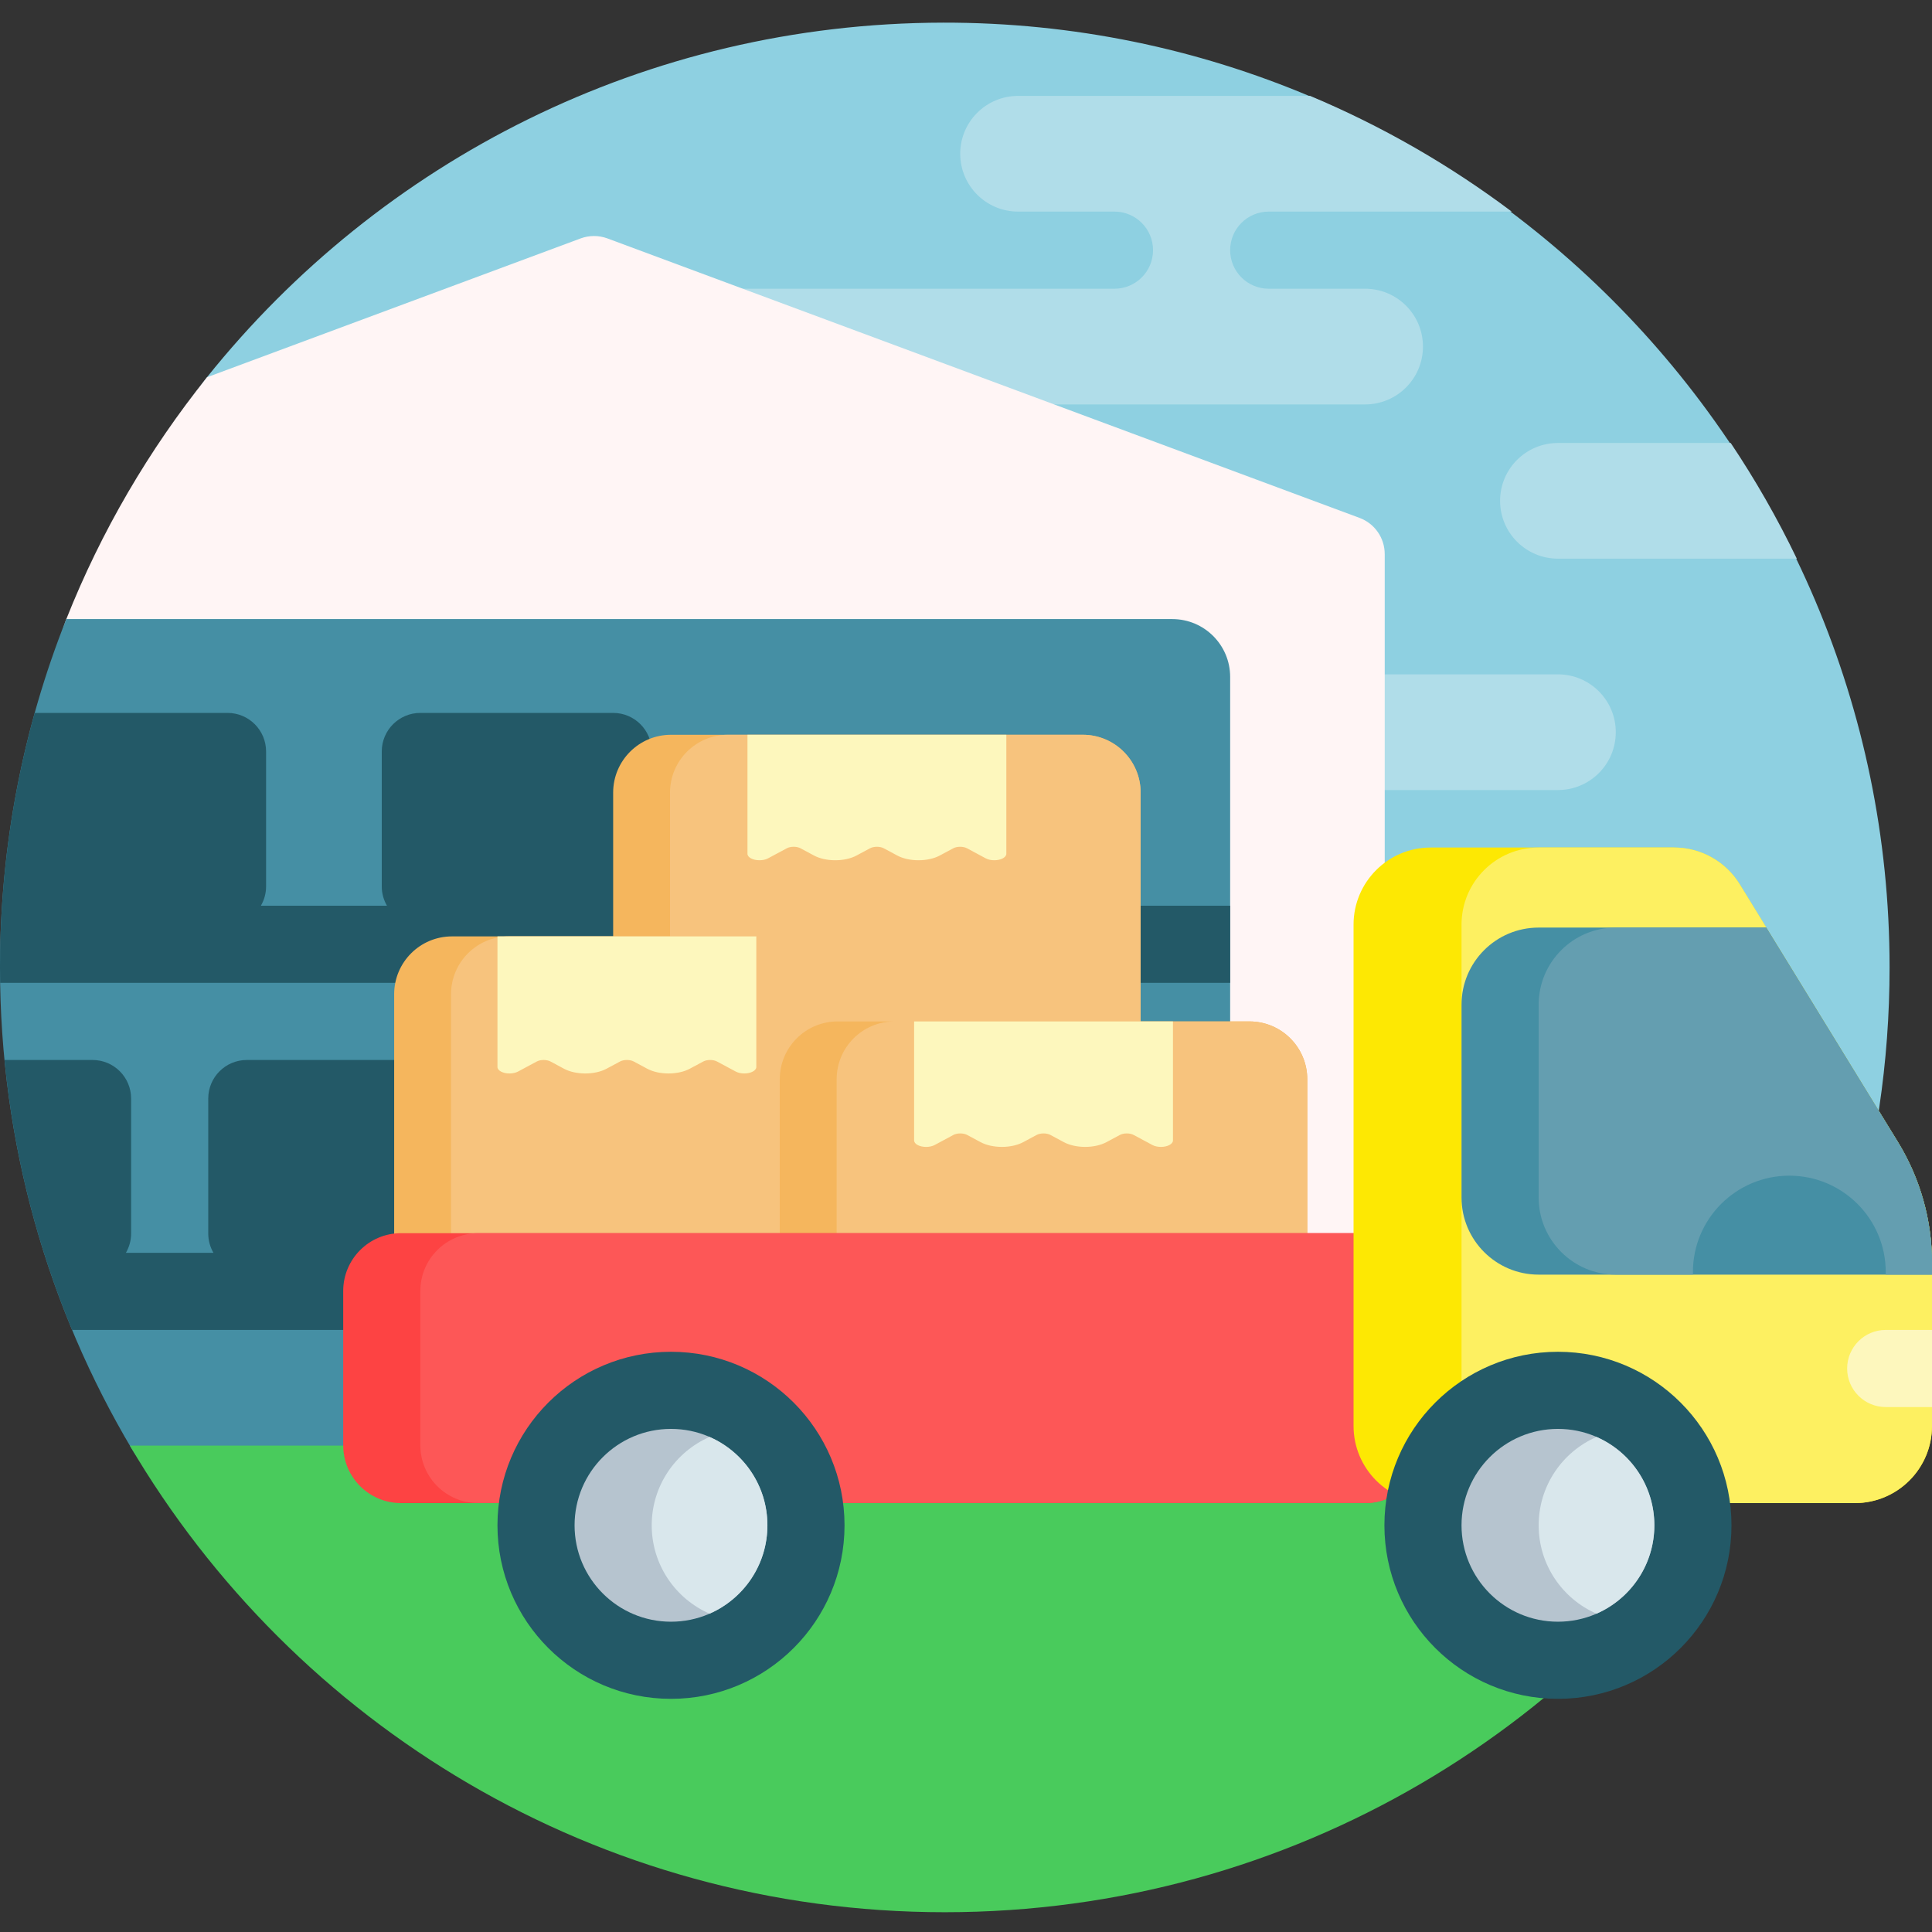
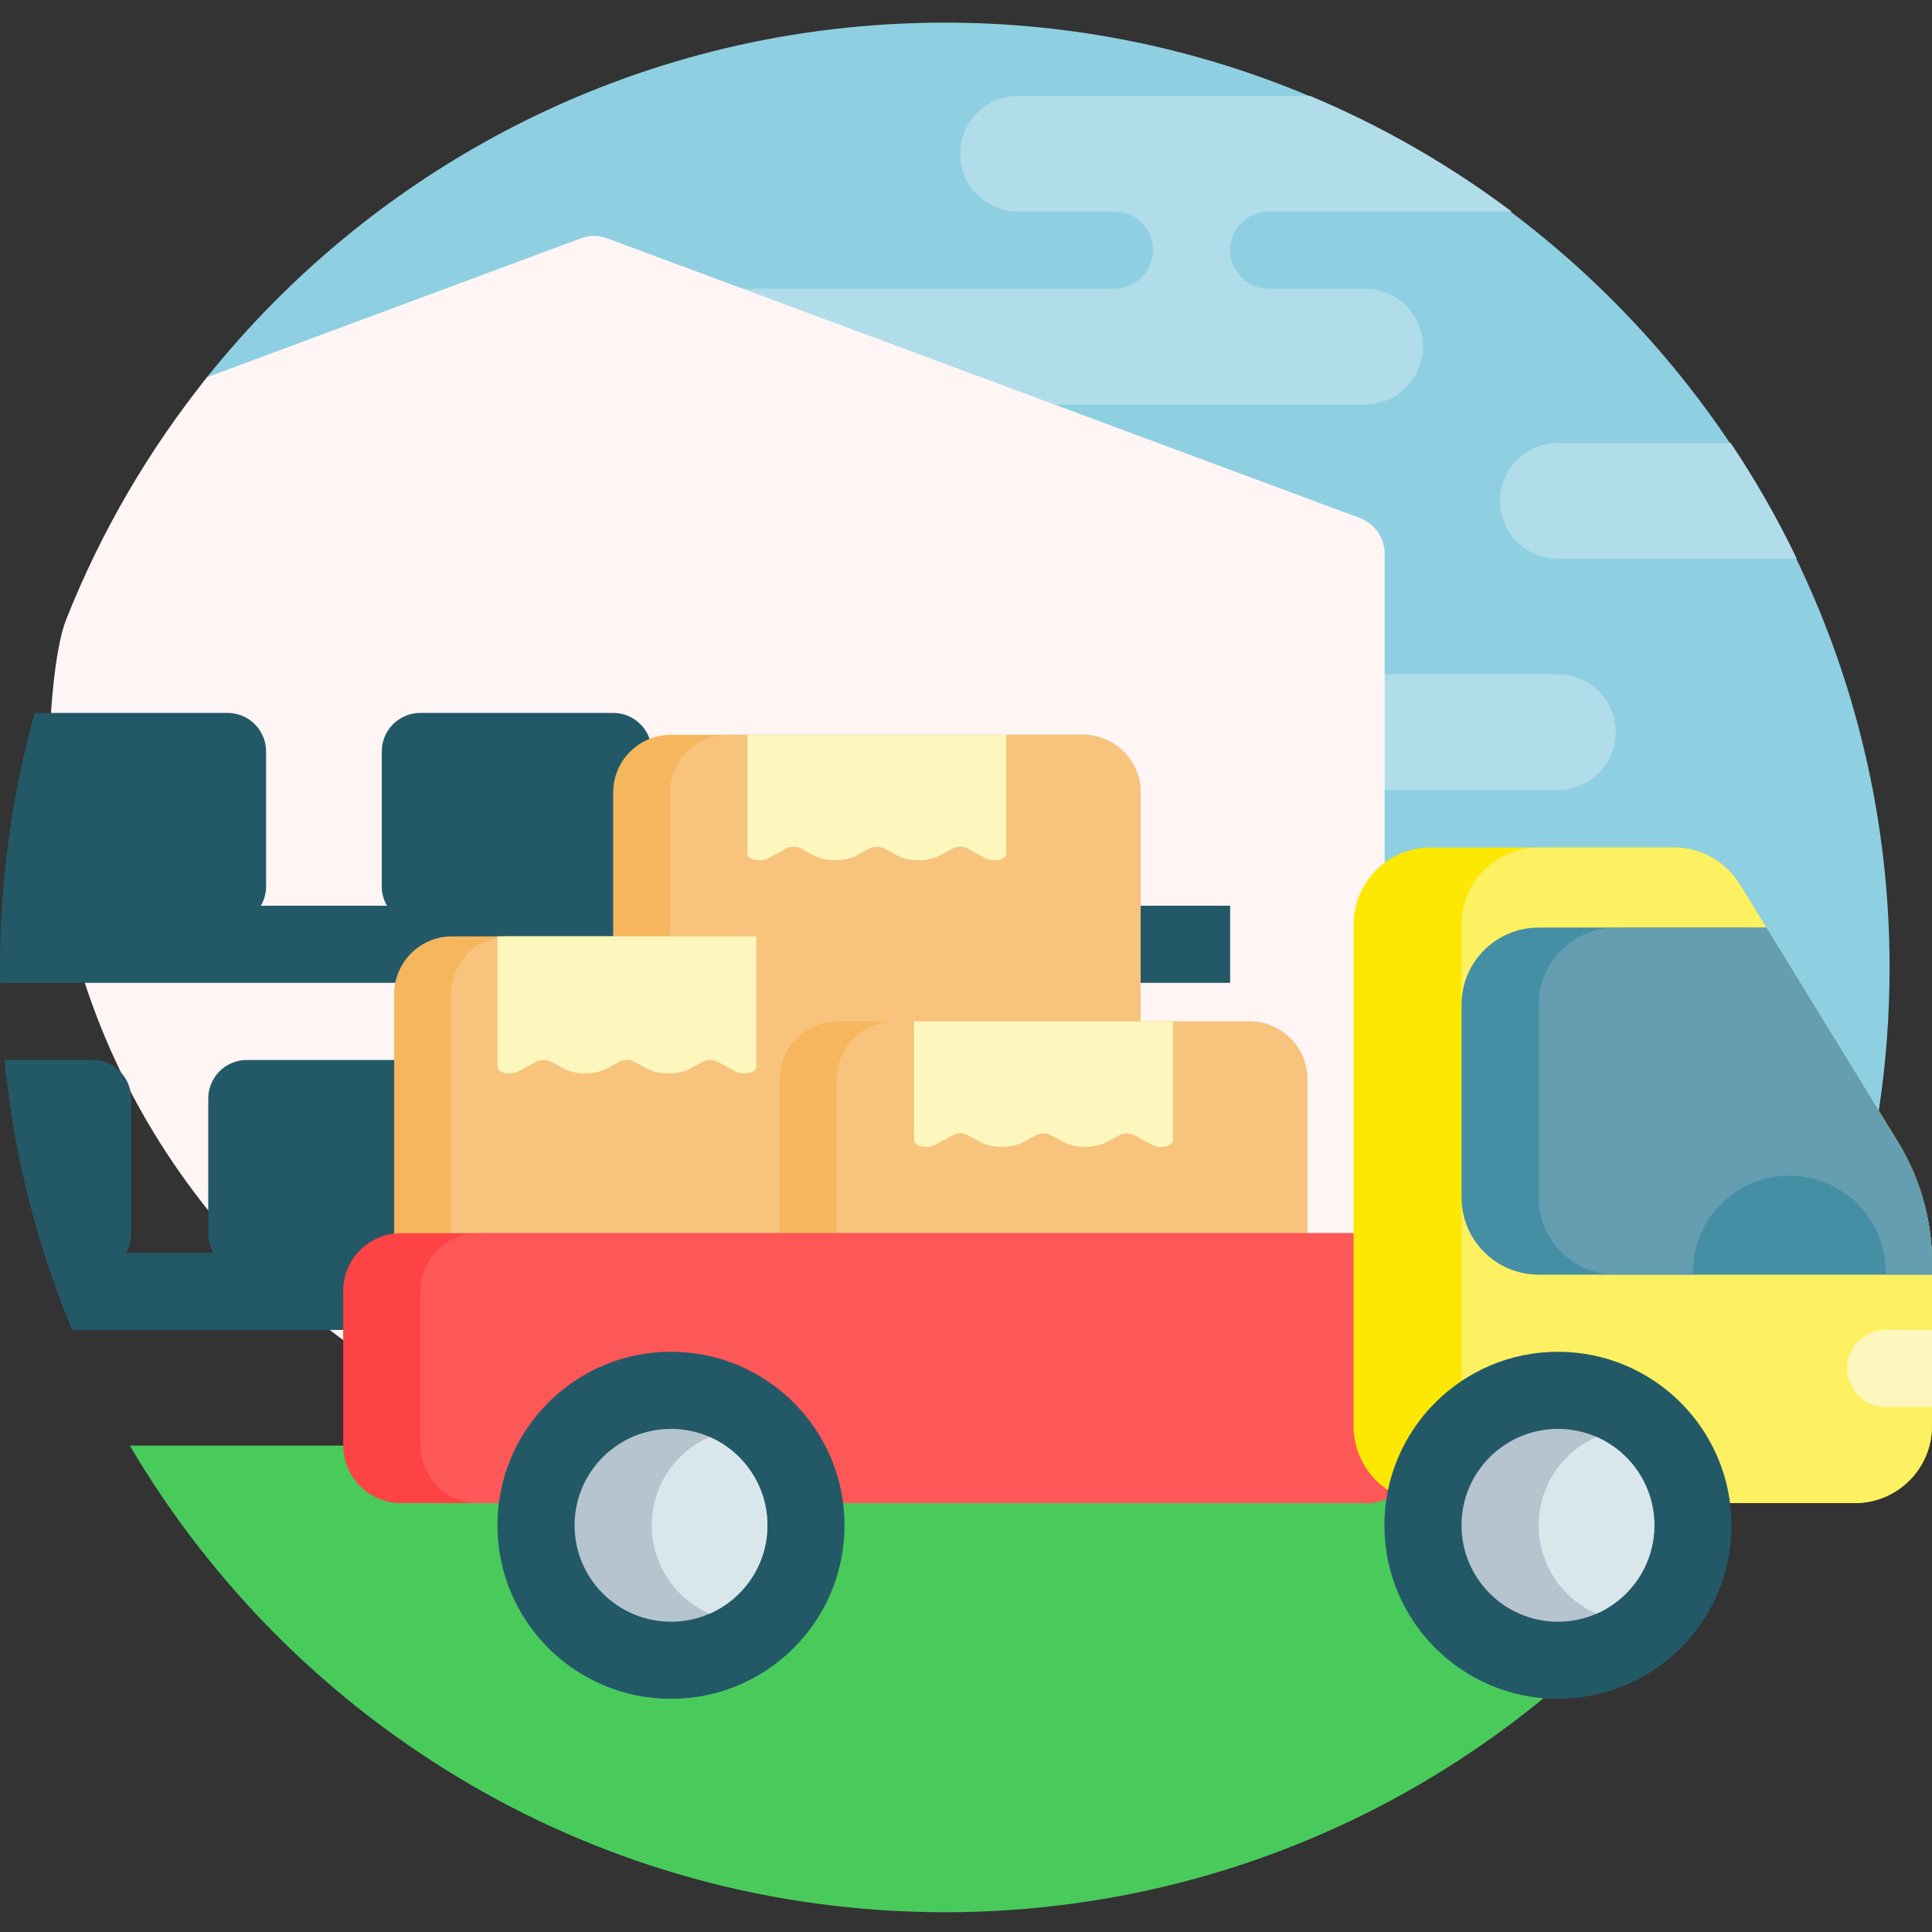
<svg xmlns="http://www.w3.org/2000/svg" height="512pt" viewBox="0 -6 512 512" width="512pt">
  <rect x="0" y="-6" width="512" height="512" fill="#333333" stroke="none" />
  <path d="m239.098 387.32c-137.215 0-236.875-131.848-197.871-263.406 3.875-13.066 8.426-23.453 13.637-29.957 45.812-57.188 116.191-93.84 195.141-93.957 138.008-.203 250.754 112.371 250.754 250.379 0 50.547-14.992 97.59-40.754 136.941zm0 0" fill="#8ed0e1" />
  <path d="m361.773 101.176h-194.172c-8.465 0-15.332-6.867-15.332-15.332s6.867-15.328 15.332-15.328h127.742c5.645 0 10.223-4.574 10.223-10.219s-4.578-10.223-10.223-10.223h-25.547c-8.465 0-15.328-6.863-15.328-15.328s6.863-15.328 15.328-15.328h77.406c19.129 8.027 37.051 18.363 53.418 30.656h-64.398c-5.645 0-10.219 4.578-10.219 10.223s4.574 10.219 10.219 10.219h25.551c8.465 0 15.328 6.863 15.328 15.328s-6.863 15.332-15.328 15.332zm51.098 71.535h-61.316c-8.469 0-15.332 6.863-15.332 15.328 0 8.469 6.863 15.332 15.332 15.332h61.316c8.465 0 15.328-6.863 15.328-15.332 0-8.465-6.863-15.328-15.328-15.328zm45.785-61.316h-45.785c-8.465 0-15.332 6.863-15.332 15.328s6.867 15.328 15.332 15.328h63.301c-5.125-10.66-10.988-20.898-17.516-30.656zm0 0" fill="#b0dde9" />
  <path d="m366.965 140.828v235.848c0 5.645-4.574 10.219-10.219 10.219h-151.184c-113.434 0-202.801-97.703-191.5-210.574.812-8.094 1.98-14.391 3.516-18.258 9.246-23.281 21.883-44.852 37.297-64.094l98.988-36.781c2.297-.852 4.824-.852 7.121 0l199.32 74.062c4.004 1.488 6.66 5.309 6.66 9.578zm0 0" fill="#fff5f5" />
-   <path d="m326.004 173.391v198.176c0 8.465-6.863 15.328-15.328 15.328h-260.203c-6.332 0-12.219-3.316-15.453-8.762-22.238-37.402-35.02-81.082-35.02-127.754 0-32.605 6.238-63.75 17.574-92.316h293.102c8.465 0 15.328 6.863 15.328 15.328zm0 0" fill="#458fa4" />
  <path d="m140.672 326.004h185.332v20.441h-306.898c-9.309-22.391-15.465-46.422-17.906-71.539h23.328c5.645 0 10.219 4.574 10.219 10.219v35.77c0 1.863-.508 3.605-1.379 5.109h23.195c-.871-1.504-1.375-3.246-1.375-5.109v-35.77c0-5.645 4.574-10.219 10.219-10.219h66.426c5.645 0 10.219 4.574 10.219 10.219v35.77c0 1.863-.504 3.605-1.379 5.109zm30.66-91.977c.871-1.504 1.379-3.246 1.379-5.109v-35.77c0-5.645-4.574-10.219-10.219-10.219h-51.098c-5.645 0-10.223 4.574-10.223 10.219v35.77c0 1.863.508 3.605 1.379 5.109h-33.414c.871-1.504 1.379-3.246 1.379-5.109v-35.77c0-5.645-4.574-10.219-10.219-10.219h-51.094c-5.988 21.461-9.203 44.078-9.203 67.449 0 1.367.031 2.727.051 4.09h325.953v-20.441zm0 0" fill="#235967" />
  <path d="m466.348 377.102c-43.508 73.988-123.93 123.656-215.969 123.656-92.035 0-172.461-49.668-215.969-123.656zm0 0" fill="#49cb5c" />
  <path d="m346.441 280.016v61.348c0 8.469-6.863 15.332-15.328 15.332h-90.906c-2.801 3.055-6.816 4.98-11.289 4.98h-109.133c-8.465 0-15.328-6.863-15.328-15.328v-88.867c0-8.465 6.863-15.328 15.328-15.328h42.707v-38.102c0-8.465 6.863-15.328 15.328-15.328h109.133c8.465 0 15.328 6.863 15.328 15.328v60.637h28.832c8.465 0 15.328 6.863 15.328 15.328zm0 0" fill="#f5b65d" />
  <path d="m346.441 280.016v61.348c0 8.469-6.863 15.332-15.328 15.332h-94.062c-8.465 0-15.328-6.863-15.328-15.332v-61.348c0-8.465 6.863-15.328 15.328-15.328h-15.07c-8.465 0-15.328 6.863-15.328 15.328v61.348c0 8.469 6.863 15.332 15.328 15.332h18.227c-2.801 3.055-6.816 4.98-11.289 4.98h-94.062c-8.465 0-15.328-6.863-15.328-15.328v-88.867c0-8.465 6.863-15.328 15.328-15.328h42.707v-38.102c0-8.465 6.863-15.328 15.328-15.328h94.062c8.465 0 15.328 6.863 15.328 15.328v60.637h28.832c8.465 0 15.328 6.863 15.328 15.328zm0 0" fill="#f7c37d" />
  <path d="m208.492 218.812-4.961 2.664c-.598.32-1.41.5-2.254.5-1.762 0-3.188-.766-3.188-1.711v-31.543h68.598v31.543c0 .945-1.43 1.711-3.191 1.711-.844 0-1.656-.18-2.254-.5l-4.957-2.664c-1.016-.543-2.66-.543-3.676 0l-3.559 1.91c-1.496.805-3.52 1.254-5.633 1.254s-4.141-.449-5.633-1.254l-3.562-1.91c-1.012-.543-2.66-.543-3.672 0l-3.562 1.91c-1.492.805-3.52 1.254-5.633 1.254-2.109 0-4.137-.449-5.633-1.254l-3.559-1.91c-1.012-.547-2.66-.547-3.672 0zm-66.258 56.504-4.957 2.66c-.598.324-1.41.504-2.254.504-1.762 0-3.191-.766-3.191-1.715v-34.613h68.598v34.613c0 .945-1.426 1.715-3.188 1.715-.848 0-1.656-.18-2.254-.504l-4.961-2.66c-1.012-.547-2.66-.547-3.672 0l-3.562 1.91c-1.492.805-3.52 1.254-5.633 1.254-2.113 0-4.137-.449-5.633-1.254l-3.559-1.91c-1.016-.547-2.66-.547-3.676 0l-3.559 1.91c-1.496.805-3.52 1.254-5.633 1.254-2.113 0-4.141-.449-5.633-1.254l-3.559-1.91c-1.016-.547-2.66-.547-3.676 0zm110.418 19.461-4.961 2.664c-.598.32-1.406.504-2.254.504-1.762 0-3.188-.77-3.188-1.715v-31.543h68.598v31.543c0 .945-1.43 1.711-3.191 1.711-.844 0-1.656-.18-2.254-.5l-4.957-2.664c-1.016-.543-2.66-.543-3.676 0l-3.559 1.914c-1.496.801-3.52 1.25-5.633 1.25s-4.141-.449-5.633-1.25l-3.559-1.914c-1.016-.543-2.66-.543-3.676 0l-3.559 1.914c-1.496.801-3.52 1.25-5.637 1.25-2.109 0-4.137-.449-5.633-1.25l-3.559-1.914c-1.012-.543-2.66-.543-3.672 0zm0 0" fill="#fdf7bd" />
  <path d="m361.773 392.336h-255.488c-8.469 0-15.332-6.863-15.332-15.328v-40.879c0-8.465 6.863-15.328 15.332-15.328h255.488c8.465 0 15.328 6.863 15.328 15.328v40.879c0 8.465-6.863 15.328-15.328 15.328zm0 0" fill="#fd4343" />
  <path d="m361.773 392.336h-235.051c-8.465 0-15.328-6.863-15.328-15.328v-40.879c0-8.465 6.863-15.328 15.328-15.328h235.051c8.465 0 15.328 6.863 15.328 15.328v40.879c0 8.465-6.863 15.328-15.328 15.328zm0 0" fill="#fd5757" />
  <path d="m491.562 392.336h-112.418c-11.289 0-20.438-9.148-20.438-20.438v-132.855c0-11.289 9.148-20.438 20.438-20.438h64.484c7.105 0 13.699 3.688 17.418 9.742l41.891 68.242c5.926 9.652 9.062 20.754 9.062 32.082v43.227c0 11.285-9.152 20.438-20.438 20.438zm0 0" fill="#fde803" />
  <path d="m491.562 392.336h-83.801c-11.289 0-20.441-9.152-20.441-20.438v-132.855c0-11.289 9.152-20.438 20.441-20.438h35.867c7.105 0 13.699 3.688 17.418 9.742l41.891 68.242c5.926 9.652 9.062 20.754 9.062 32.082v43.227c0 11.285-9.152 20.438-20.438 20.438zm0 0" fill="#fdf061" />
  <path d="m512 366.883h-12.262c-5.645 0-10.223-4.574-10.223-10.219 0-5.645 4.578-10.219 10.223-10.219h12.262zm0 0" fill="#fdf7bd" />
  <path d="m407.762 239.82h60.324l34.852 56.77c5.926 9.652 9.062 20.754 9.062 32.082v3.121h-104.238c-11.289 0-20.441-9.148-20.441-20.438v-51.098c0-11.289 9.152-20.438 20.441-20.438zm0 0" fill="#458fa4" />
  <path d="m512 328.672v3.121h-12.281c.008-.227.02-.449.02-.68 0-14.109-11.441-25.547-25.551-25.547s-25.547 11.438-25.547 25.547c0 .23.008.453.016.68h-20.457c-11.289 0-20.438-9.148-20.438-20.438v-51.098c0-11.289 9.148-20.438 20.438-20.438h39.887l34.852 56.77c5.926 9.652 9.062 20.754 9.062 32.082zm0 0" fill="#649eb0" />
-   <path d="m223.809 398.223c0 25.398-20.59 45.988-45.988 45.988-25.398 0-45.988-20.59-45.988-45.988 0-25.398 20.59-45.988 45.988-45.988 25.398 0 45.988 20.59 45.988 45.988zm189.062-45.988c-25.398 0-45.988 20.59-45.988 45.988 0 25.398 20.59 45.988 45.988 45.988 25.398 0 45.988-20.59 45.988-45.988 0-25.398-20.59-45.988-45.988-45.988zm0 0" fill="#235967" />
+   <path d="m223.809 398.223c0 25.398-20.59 45.988-45.988 45.988-25.398 0-45.988-20.59-45.988-45.988 0-25.398 20.59-45.988 45.988-45.988 25.398 0 45.988 20.59 45.988 45.988zm189.062-45.988c-25.398 0-45.988 20.59-45.988 45.988 0 25.398 20.59 45.988 45.988 45.988 25.398 0 45.988-20.59 45.988-45.988 0-25.398-20.59-45.988-45.988-45.988m0 0" fill="#235967" />
  <path d="m203.371 398.223c0 14.109-11.441 25.547-25.551 25.547-14.109 0-25.551-11.438-25.551-25.547s11.441-25.551 25.551-25.551c14.109 0 25.551 11.441 25.551 25.551zm209.5-25.551c-14.109 0-25.551 11.441-25.551 25.551s11.441 25.547 25.551 25.547 25.547-11.438 25.547-25.547-11.438-25.551-25.547-25.551zm0 0" fill="#b6c4cf" />
  <path d="m203.371 398.223c0 10.473-6.309 19.473-15.332 23.418-9.02-3.945-15.328-12.945-15.328-23.418 0-10.477 6.309-19.477 15.328-23.418 9.023 3.941 15.332 12.941 15.332 23.418zm219.719-23.418c-9.023 3.941-15.328 12.941-15.328 23.418 0 10.473 6.305 19.473 15.328 23.418 9.023-3.945 15.328-12.945 15.328-23.418 0-10.477-6.305-19.477-15.328-23.418zm0 0" fill="#d9e7ec" />
</svg>